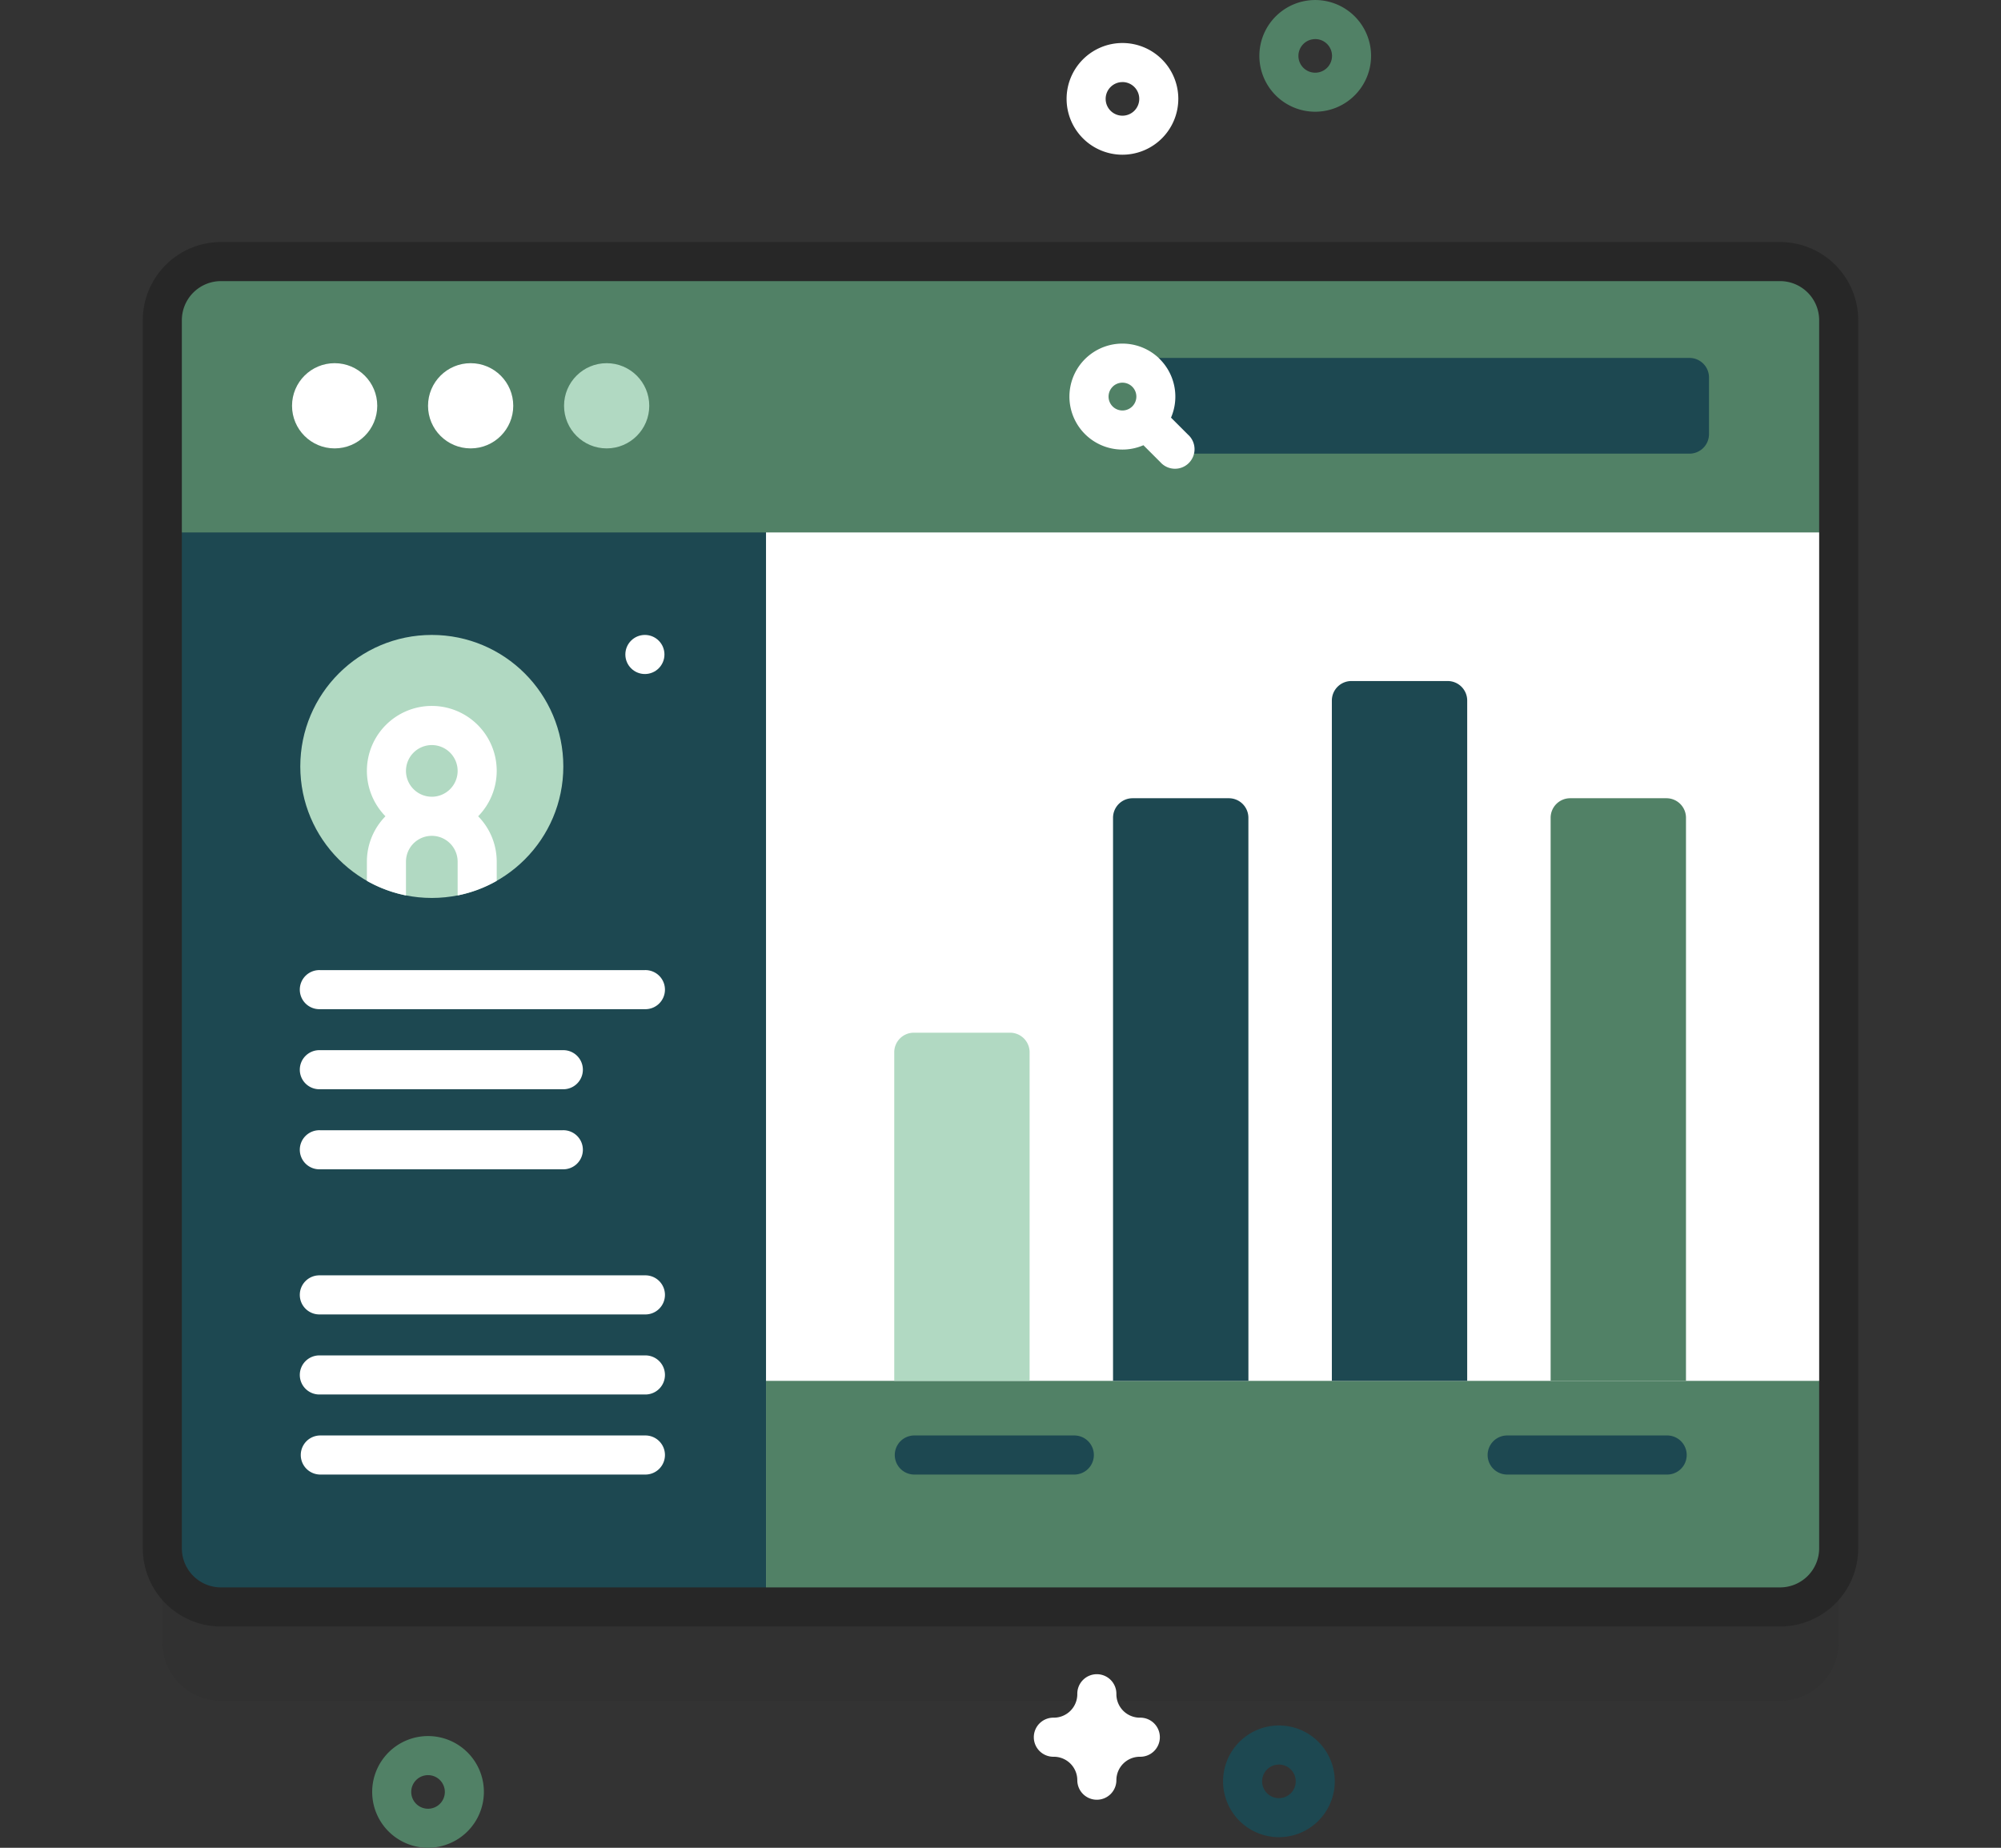
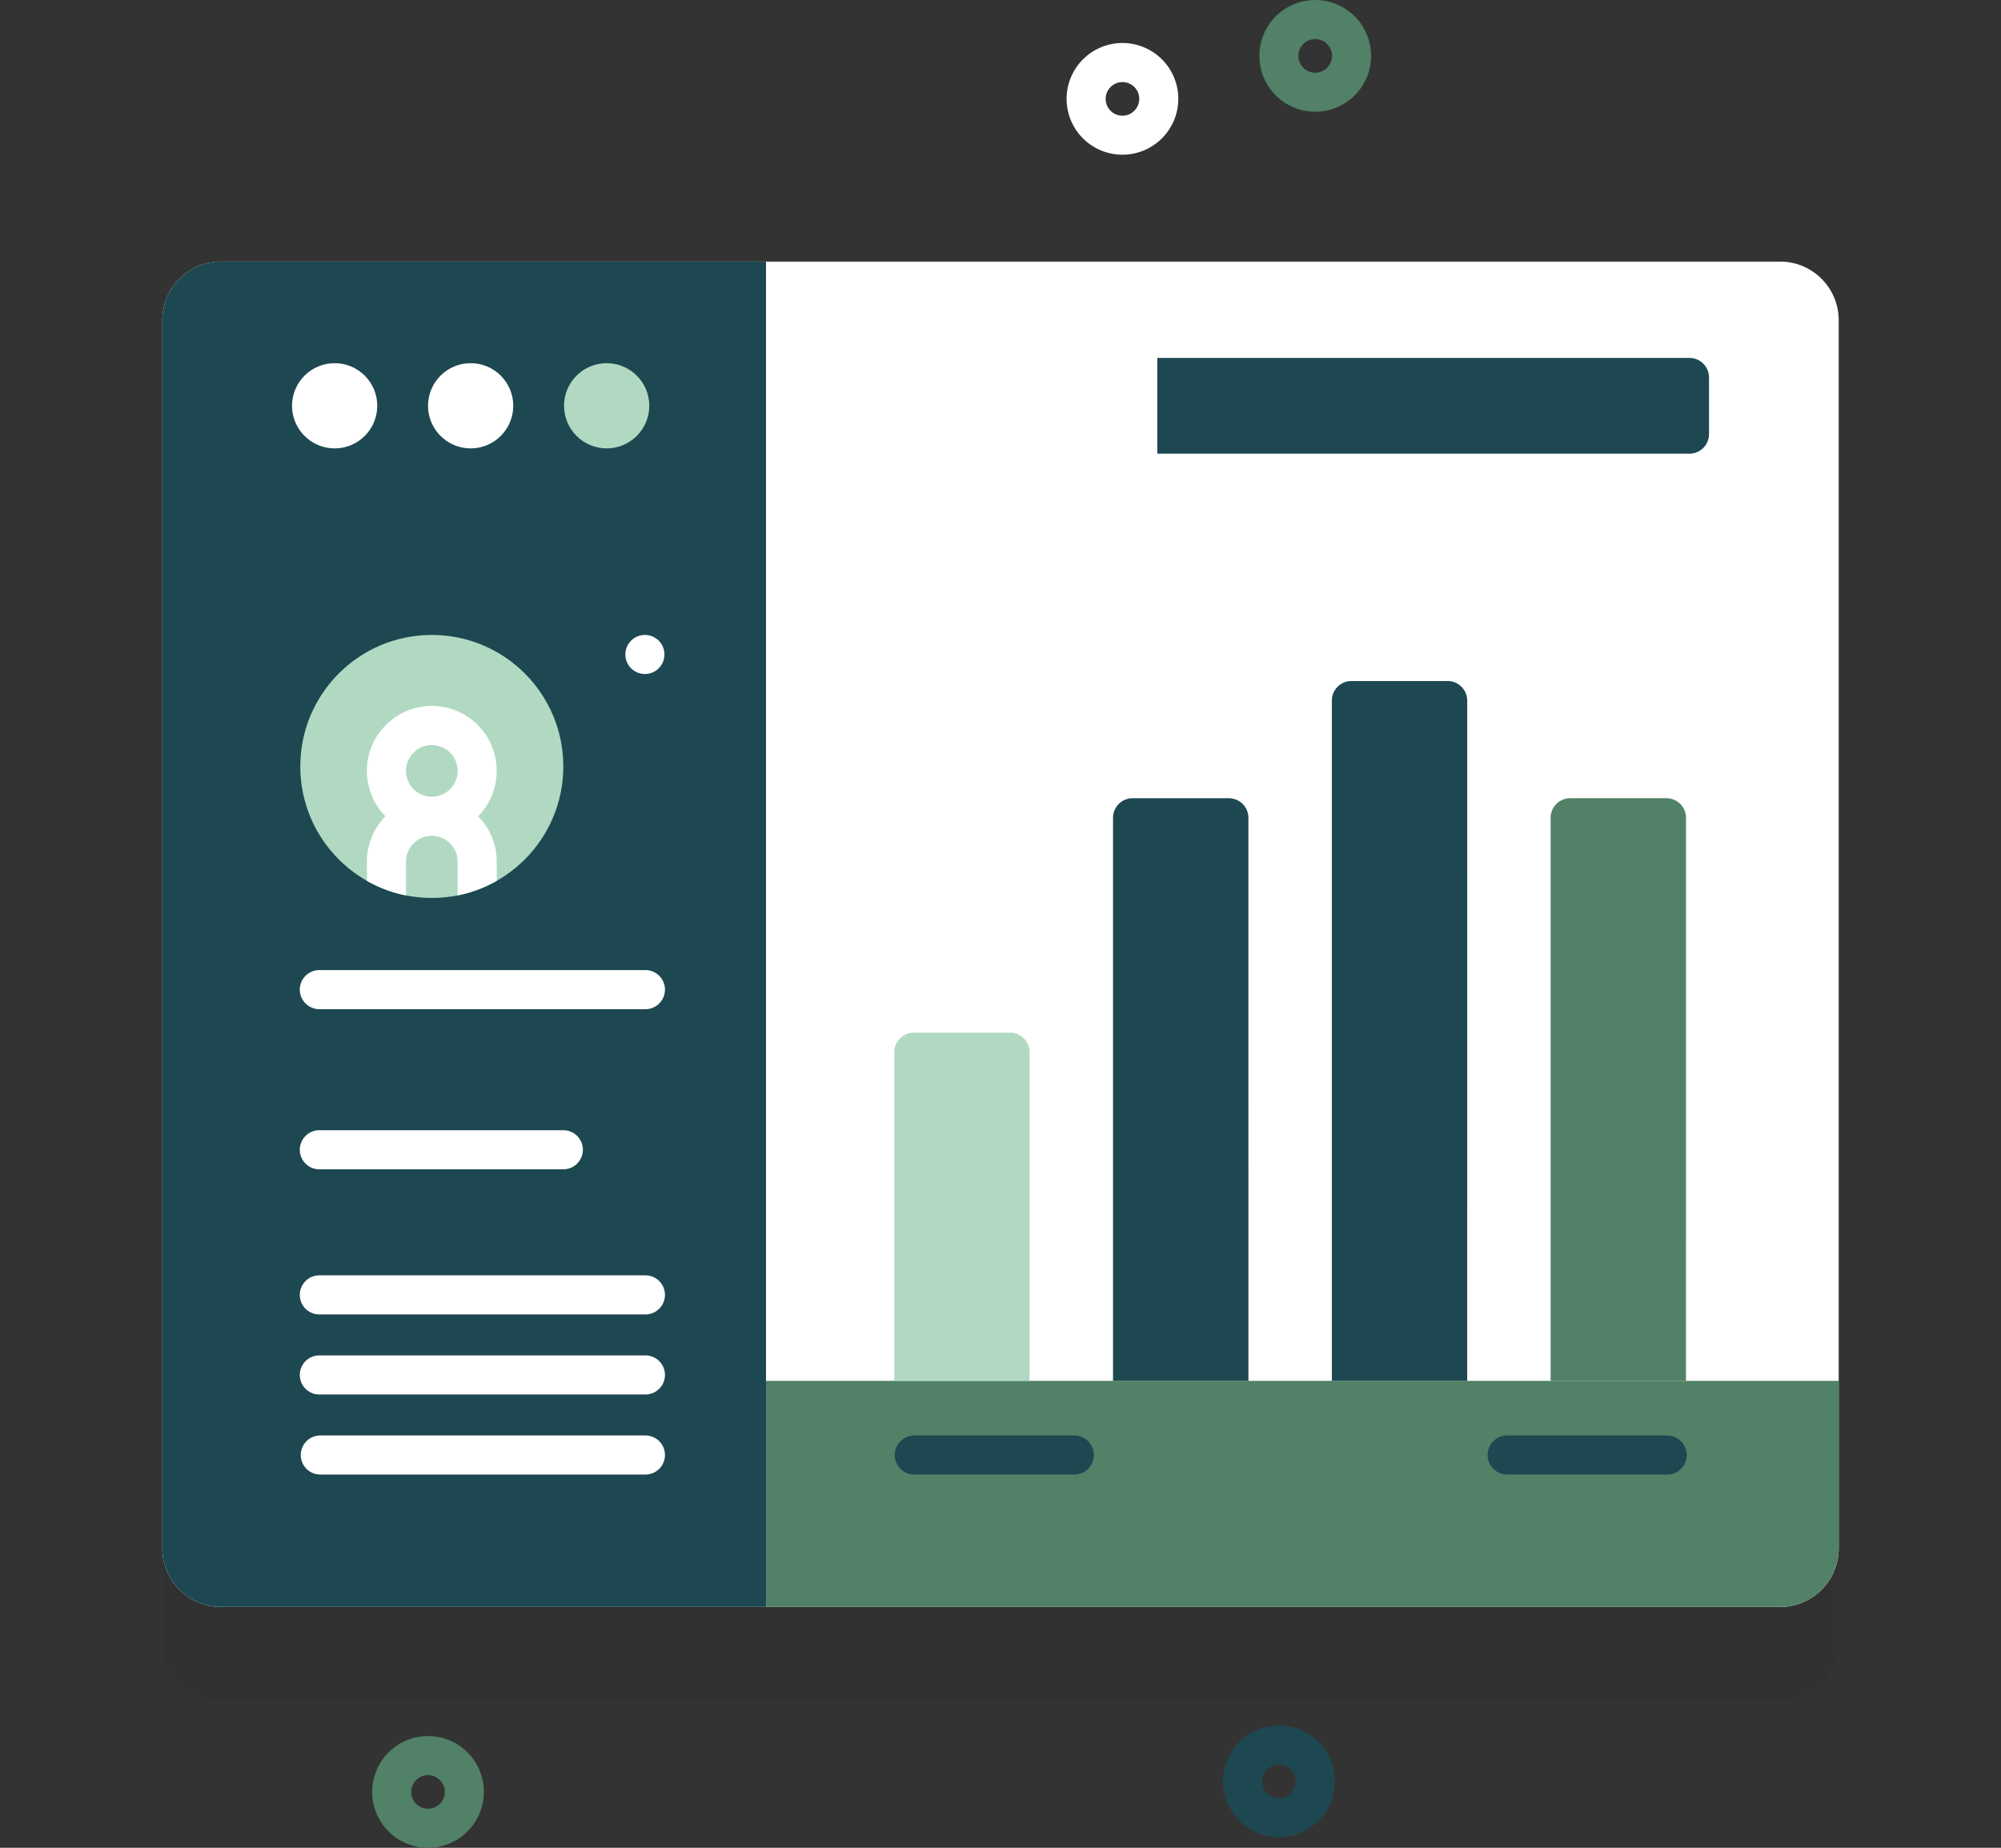
<svg xmlns="http://www.w3.org/2000/svg" width="166.77" height="154.01">
  <rect width="100%" height="100%" fill="#333333" stroke="none" />
  <defs>
    <linearGradient id="a" x1=".189" y1=".946" x2=".869" y2=".009" gradientUnits="objectBoundingBox">
      <stop offset="0" stop-color="#d2deff" stop-opacity="0" />
      <stop offset=".685" stop-color="#d2deff" stop-opacity="0" />
    </linearGradient>
  </defs>
  <g data-name="user-interface (1)">
    <g data-name="Groupe 104">
      <g data-name="Groupe 88">
        <path data-name="Tracé 107" d="M1.595 131.59c5.683 56.31 95.246 54.442 137.065 44.384 26.862-6.46 28.532-19.371 28.047-46.9-.313-17.747 1.121-64.729-10.424-79.516-17.736-22.718-33.624-8.473-55.583-1.058-28.171 9.51-39.148-7.469-65.951-6.964-39.3.742-36.083 60.992-33.15 90.054z" transform="translate(0 -31.486)" fill="url(#a)" />
      </g>
      <g data-name="Groupe 103">
        <g data-name="Groupe 102">
          <g data-name="Groupe 100">
            <g data-name="Groupe 97">
              <path data-name="Tracé 108" d="M148.358 141.755H18.414a4.886 4.886 0 0 1-4.886-4.886V34.506a4.886 4.886 0 0 1 4.886-4.886h129.944a4.886 4.886 0 0 1 4.886 4.886v102.363a4.886 4.886 0 0 1-4.886 4.886z" fill="#272727" opacity=".1" />
              <path data-name="Tracé 109" d="M148.358 133.938H18.414a4.886 4.886 0 0 1-4.886-4.886V26.689a4.886 4.886 0 0 1 4.886-4.886h129.944a4.886 4.886 0 0 1 4.886 4.886v102.363a4.886 4.886 0 0 1-4.886 4.886z" fill="#fff" />
              <path data-name="Tracé 110" d="M63.842 133.937h84.515a4.886 4.886 0 0 0 4.886-4.886v-13.959H63.842z" fill="#518166" />
              <path data-name="Tracé 111" d="M63.842 133.938H18.414a4.886 4.886 0 0 1-4.886-4.886V26.689a4.886 4.886 0 0 1 4.886-4.886h45.428z" fill="#1d4851" />
              <g data-name="Groupe 95">
                <g data-name="Groupe 89" transform="translate(25.027 52.921)">
                  <circle data-name="Ellipse 8" cx="10.961" cy="10.961" fill="#b1d9c2" r="10.961" />
                  <path data-name="Tracé 112" d="M7.098 15.115a5.4 5.4 0 0 0-1.547 3.782v1.6a10.92 10.92 0 0 0 3.257 1.215v-2.814a2.153 2.153 0 1 1 4.306 0v2.814a10.887 10.887 0 0 0 3.257-1.215v-1.6a5.388 5.388 0 0 0-1.547-3.782 5.41 5.41 0 1 0-7.726 0zm1.71-3.782a2.153 2.153 0 1 1 2.153 2.153 2.156 2.156 0 0 1-2.153-2.152z" fill="#fff" />
                </g>
                <g data-name="Groupe 90">
                  <path data-name="Tracé 113" d="M53.75 80.857H26.656a1.629 1.629 0 1 0 0 3.257H53.75a1.629 1.629 0 1 0 0-3.257z" fill="#fff" />
                </g>
                <g data-name="Groupe 91">
-                   <path data-name="Tracé 114" d="M46.909 87.53H26.656a1.629 1.629 0 1 0 0 3.257h20.253a1.629 1.629 0 1 0 0-3.257z" fill="#fff" />
-                 </g>
+                   </g>
                <g data-name="Groupe 92">
                  <path data-name="Tracé 115" d="M46.909 94.203H26.656a1.629 1.629 0 1 0 0 3.257h20.253a1.629 1.629 0 1 0 0-3.257z" fill="#fff" />
                </g>
                <g data-name="Groupe 93" fill="#fff">
                  <path data-name="Tracé 116" d="M53.75 106.299H26.656a1.629 1.629 0 1 0 0 3.257H53.75a1.629 1.629 0 1 0 0-3.257z" />
                  <path data-name="Tracé 117" d="M53.75 112.972H26.656a1.629 1.629 0 1 0 0 3.257H53.75a1.629 1.629 0 1 0 0-3.257z" />
                  <path data-name="Tracé 118" d="M53.75 119.645H26.656a1.629 1.629 0 0 0 0 3.257H53.75a1.629 1.629 0 1 0 0-3.257z" />
                </g>
                <g data-name="Groupe 94">
                  <path data-name="Tracé 119" d="M89.576 119.645H76.163a1.629 1.629 0 0 0 0 3.257h13.414a1.629 1.629 0 0 0 0-3.257z" fill="#1d4851" />
                  <path data-name="Tracé 120" d="M114.281 119.645h-13.412a1.629 1.629 0 1 0 0 3.257h13.414a1.629 1.629 0 1 0 0-3.257z" fill="#518166" />
                  <path data-name="Tracé 121" d="M138.986 119.645h-13.413a1.629 1.629 0 0 0 0 3.257h13.414a1.629 1.629 0 0 0 0-3.257z" fill="#1d4851" />
                </g>
              </g>
              <g data-name="Groupe 96" transform="translate(52.119 52.921)">
                <circle data-name="Ellipse 9" cx="1.629" cy="1.629" fill="#fff" r="1.629" />
              </g>
-               <path data-name="Tracé 122" d="M153.243 44.38V26.689a4.886 4.886 0 0 0-4.886-4.886H18.414a4.886 4.886 0 0 0-4.886 4.886V44.38z" fill="#518166" />
-               <path data-name="Tracé 123" d="M148.358 135.566H18.413a6.522 6.522 0 0 1-6.514-6.515V26.688a6.522 6.522 0 0 1 6.514-6.514h129.945a6.522 6.522 0 0 1 6.514 6.514v102.363a6.522 6.522 0 0 1-6.514 6.515zM18.413 23.431a3.261 3.261 0 0 0-3.257 3.257v102.363a3.261 3.261 0 0 0 3.257 3.257h129.945a3.261 3.261 0 0 0 3.257-3.257V26.688a3.261 3.261 0 0 0-3.257-3.257z" fill="#272727" />
            </g>
            <g data-name="Groupe 99">
              <g data-name="Groupe 98" transform="translate(24.339 30.271)">
                <circle data-name="Ellipse 10" cx="3.551" cy="3.551" fill="#fff" r="3.551" />
                <circle data-name="Ellipse 11" cx="3.551" cy="3.551" transform="translate(11.335)" fill="#fff" r="3.551" />
                <circle data-name="Ellipse 12" cx="3.551" cy="3.551" transform="translate(22.671)" fill="#b1d9c2" r="3.551" />
              </g>
              <path data-name="Tracé 124" d="M140.803 37.812h-44.35v-7.979h44.35a1.629 1.629 0 0 1 1.631 1.624v4.722a1.629 1.629 0 0 1-1.631 1.633z" fill="#1d4851" />
-               <path data-name="Tracé 125" d="M96.671 29.935a4.416 4.416 0 1 0-1.375 7.174l1.416 1.416a1.629 1.629 0 1 0 2.3-2.3l-1.416-1.416a4.42 4.42 0 0 0-.929-4.871zm-3.942 2.3a1.159 1.159 0 1 1 0 1.639 1.16 1.16 0 0 1 0-1.636z" fill="#fff" />
            </g>
          </g>
          <g data-name="Groupe 101">
            <path data-name="Tracé 126" d="M85.81 115.092H74.53V87.704a1.629 1.629 0 0 1 1.629-1.629h8.023a1.629 1.629 0 0 1 1.629 1.629z" fill="#b1d9c2" />
            <path data-name="Tracé 127" d="M104.047 115.092H92.764V68.161a1.629 1.629 0 0 1 1.629-1.629h8.023a1.629 1.629 0 0 1 1.629 1.629z" fill="#1d4851" />
            <path data-name="Tracé 128" d="M122.281 115.092h-11.28v-56.7a1.629 1.629 0 0 1 1.629-1.629h8.023a1.629 1.629 0 0 1 1.629 1.629z" fill="#1d4851" />
            <path data-name="Tracé 129" d="M140.515 115.092h-11.28V68.161a1.629 1.629 0 0 1 1.629-1.629h8.023a1.629 1.629 0 0 1 1.629 1.629z" fill="#518166" />
          </g>
        </g>
        <path data-name="Tracé 130" d="M109.615 9.312a4.655 4.655 0 1 1 4.655-4.655 4.66 4.66 0 0 1-4.655 4.655zm0-6.053a1.4 1.4 0 1 0 1.4 1.4 1.4 1.4 0 0 0-1.4-1.402z" fill="#518166" />
        <path data-name="Tracé 131" d="M35.674 154.009a4.655 4.655 0 1 1 4.655-4.655 4.661 4.661 0 0 1-4.655 4.655zm0-6.053a1.4 1.4 0 1 0 1.4 1.4 1.4 1.4 0 0 0-1.4-1.4z" fill="#518166" />
        <path data-name="Tracé 132" d="M93.549 12.895a4.655 4.655 0 1 1 4.655-4.655 4.66 4.66 0 0 1-4.655 4.655zm0-6.053a1.4 1.4 0 1 0 1.4 1.4 1.4 1.4 0 0 0-1.4-1.402z" fill="#fff" />
        <path data-name="Tracé 133" d="M106.59 153.127a4.655 4.655 0 1 1 4.655-4.655 4.66 4.66 0 0 1-4.655 4.655zm0-6.053a1.4 1.4 0 1 0 1.4 1.4 1.4 1.4 0 0 0-1.4-1.4z" fill="#1d4851" />
-         <path data-name="Tracé 134" d="M91.415 150.006a1.628 1.628 0 0 1-1.629-1.629 1.957 1.957 0 0 0-1.955-1.954 1.629 1.629 0 1 1 0-3.257 1.957 1.957 0 0 0 1.955-1.954 1.629 1.629 0 1 1 3.257 0 1.956 1.956 0 0 0 1.954 1.954 1.629 1.629 0 1 1 0 3.257 1.956 1.956 0 0 0-1.954 1.954 1.628 1.628 0 0 1-1.628 1.629z" fill="#fff" />
      </g>
    </g>
  </g>
</svg>